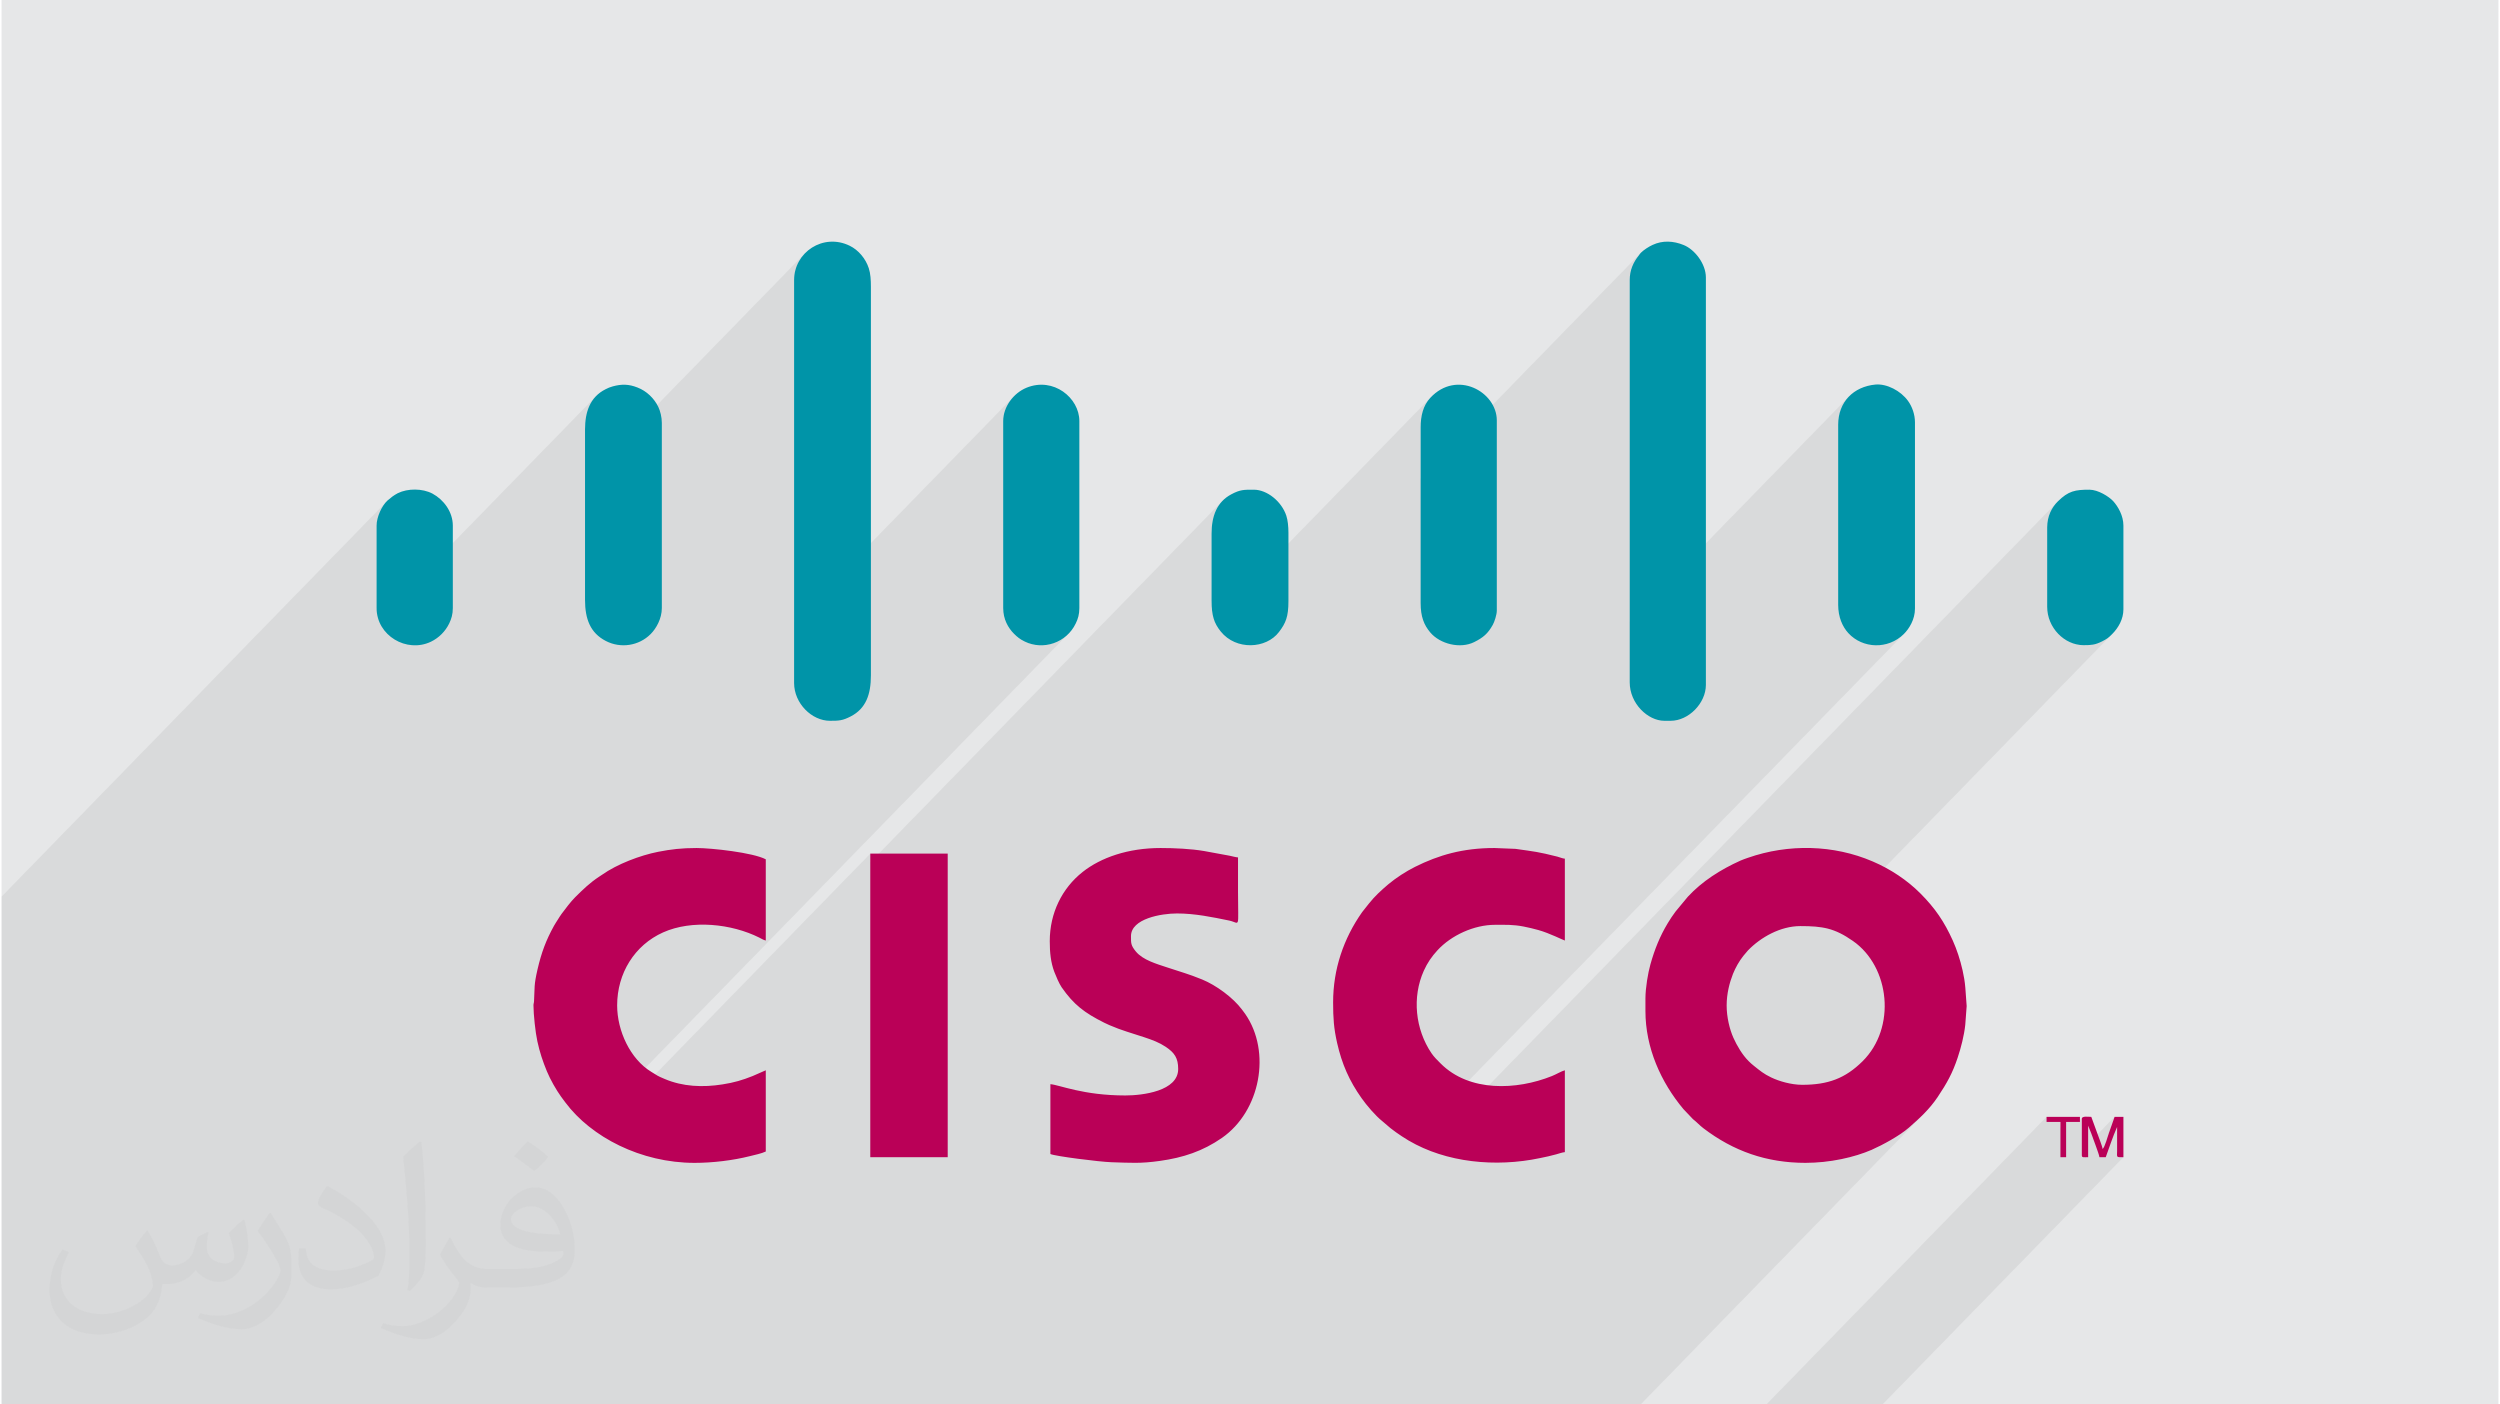
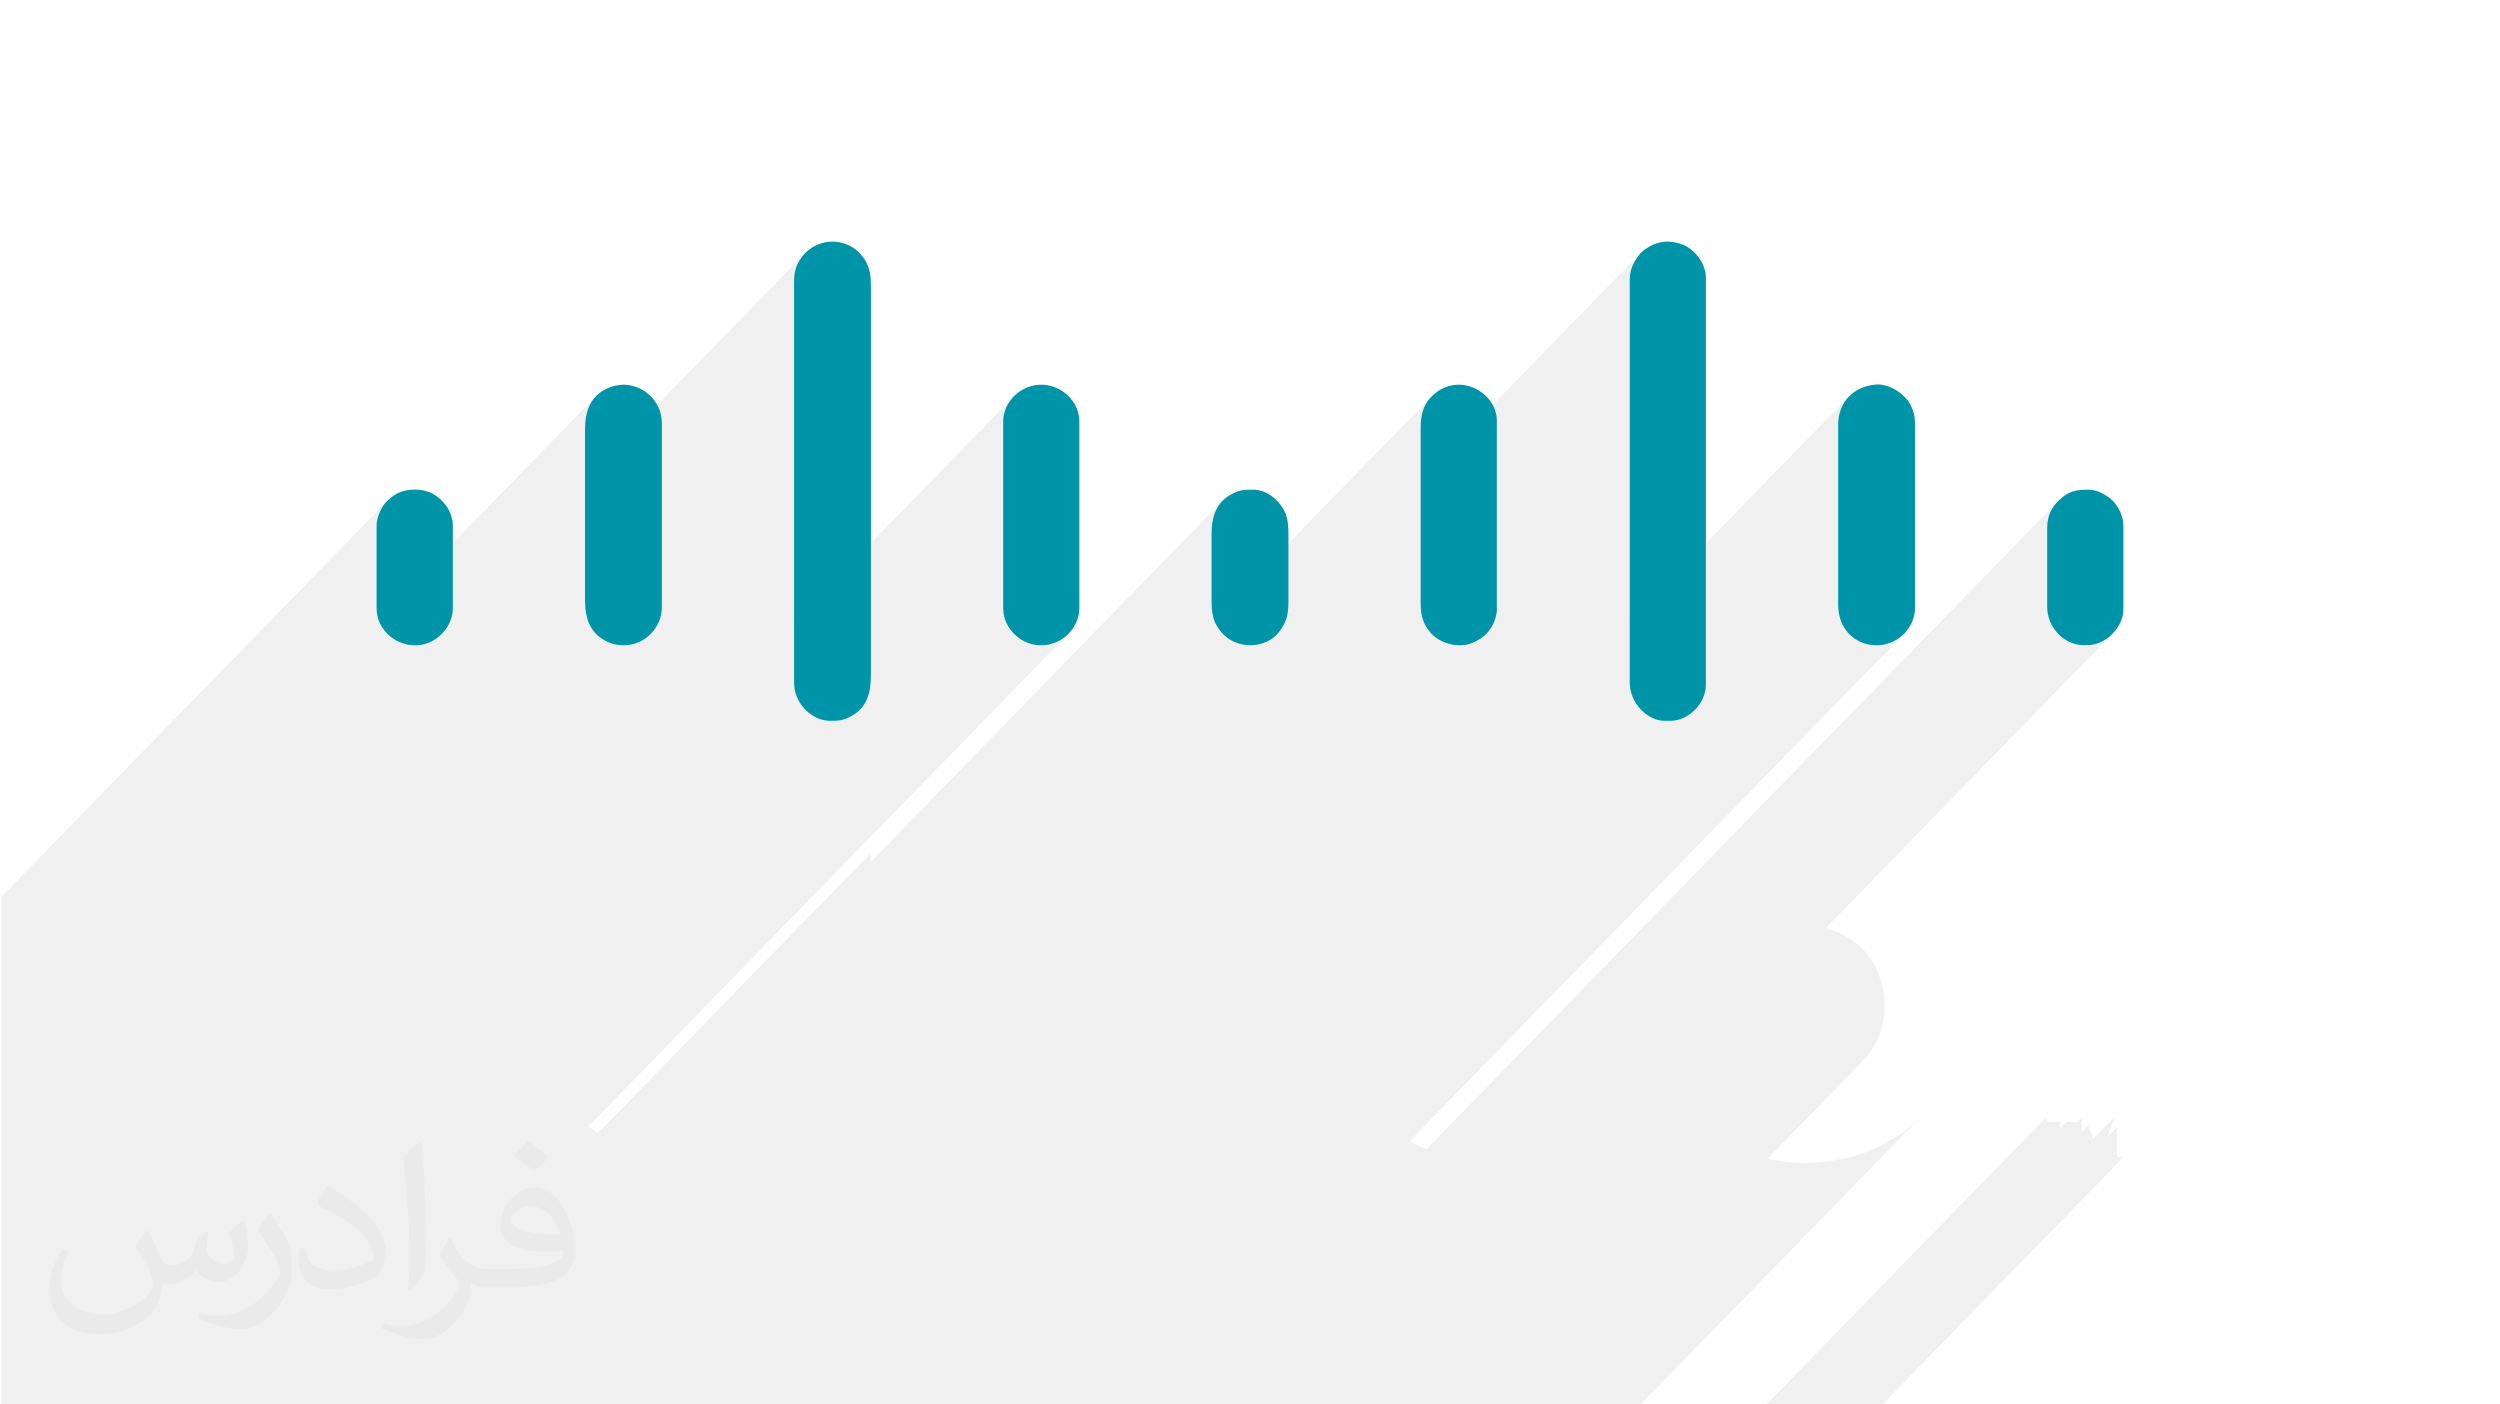
<svg xmlns="http://www.w3.org/2000/svg" xml:space="preserve" width="356px" height="200px" version="1.0" shape-rendering="geometricPrecision" text-rendering="geometricPrecision" image-rendering="optimizeQuality" fill-rule="evenodd" clip-rule="evenodd" viewBox="0 0 35600 20025">
  <g id="Layer_x0020_1">
    <g id="_1549751723136">
-       <path fill="#E6E7E8" d="M0 0l35600 0 0 20025 -35600 0 0 -20025z" />
      <path fill="#373435" fill-opacity="0.078" d="M16982 20025l7 0 1 0 29 0 51 0 325 0 403 0 175 0 111 0 328 0 179 0 13 0 87 0 92 0 217 0 138 0 208 0 43 0 487 0 79 0 196 0 275 0 1340 0 596 0 764 0 222 0 21 0 4044 -4150 -52 52 -55 51 -55 50 -58 51 -53 43 -61 44 -68 44 -72 43 -73 41 -72 38 -68 34 -62 28 -97 39 -106 35 -112 32 -119 27 -123 22 -127 17 -130 10 -131 4 -103 -2 -101 -6 -100 -10 -97 -14 -96 -17 -42 -10 1353 -1389 85 -94 70 -103 58 -108 45 -114 32 -118 19 -120 7 -122 -5 -122 -16 -120 -29 -118 -40 -113 -51 -109 -62 -102 -73 -94 -83 -85 -94 -74 -95 -62 -88 -48 -86 -38 -85 -27 -35 -7 4086 -4194 -19 19 -17 16 -15 13 -16 12 -16 11 -18 11 -20 11 -25 13 -35 16 -32 13 -30 9 -30 7 -30 4 -31 3 -34 1 -38 0 -101 -11 -97 -32 -88 -51 -78 -68 -65 -81 -49 -93 -32 -102 -11 -109 0 -1132 3 -59 9 -55 14 -52 18 -48 22 -45 26 -41 28 -37 31 -33 -9001 9237 -44 -18 -106 -50 -89 -49 7045 -7230 -90 73 -99 50 -106 29 -108 8 -107 -13 -102 -33 -95 -53 -84 -74 -30 -36 -28 -41 -25 -45 -21 -49 -17 -52 -13 -56 -9 -60 -2 -63 0 -2568 10 -117 29 -106 46 -94 63 -81 -3120 3202 0 -4869 2 -52 7 -49 11 -47 15 -45 19 -42 23 -41 26 -39 29 -38 4 -6 4 -5 2 -4 3 -3 2 -4 3 -4 4 -4 -3135 3217 0 -733 2 -60 5 -58 9 -56 14 -55 18 -52 24 -49 29 -47 36 -43 -3082 3163 -7 -18 -13 -54 -9 -60 -5 -67 -2 -75 0 -952 4 -93 12 -87 20 -81 29 -75 38 -68 49 -61 -5018 5150 0 -124 -3883 3985 -28 -19 -100 -75 -6 -5 6814 -6993 -86 62 -96 44 -102 25 -106 5 -105 -16 -102 -38 -24 -12 -21 -12 -19 -12 -18 -12 -16 -14 -17 -14 -17 -16 -19 -18 -30 -33 -29 -37 -26 -40 -23 -44 -19 -47 -15 -52 -9 -55 -3 -58 0 -2667 6 -76 20 -74 30 -70 41 -66 49 -59 -3127 3209 0 -4875 18 -142 52 -127 81 -108 -3132 3214 0 -709 3 -89 11 -86 19 -81 29 -77 39 -70 51 -64 -3096 3177 -9 -21 -19 -139 0 -1176 4 -47 9 -50 15 -50 19 -49 23 -47 26 -44 29 -38 -5472 5615 0 197 0 1176 0 189 0 311 0 710 0 65 0 48 0 108 0 1502 0 888 0 560 0 1487 427 0 190 0 514 0 38 0 26 0 32 0 49 0 320 0 390 0 53 0 274 0 235 0 38 0 5 0 178 0 104 0 273 0 70 0 486 0 25 0 117 0 140 0 333 0 133 0 53 0 230 0 121 0 301 0 927 0 303 0 139 0 122 0 11 0 559 0 156 0 6 0 3 0 100 0 110 0 410 0 507 0 442 0 50 0 98 0 219 0 199 0 128 0 293 0 118 0 349 0 14 0 44 0 41 0 22 0 253 0 142 0 274 0 280 0 156 0 486 0 104 0 115 0 124 0 66 0 11 0 23 0 16 0 557 0 49 0 216 0 299 0 28 0 296 0 143 0 46 0 90 0 193 0 136 0 431 0 18 0 54 0 187 0 296 0 137 0 93 0 120 0 275 0 179 0 353 0 211 0zm8447 0l81 0 171 0 9 0 17 0 170 0 42 0 81 0 26 0 105 0 67 0 78 0 31 0 7 0 93 0 69 0 89 0 75 0 177 0 3436 -3526 -34 0 -24 0 -17 -2 -10 -6 -5 -10 -1 -16 0 -24 1 -32 0 -341 -133 137 8 -29 7 -19 82 -233 -305 313 -2 -5 -16 -43 -10 -30 -44 -109 -90 92 0 -191 4 -13 -57 58 -171 0 -81 83 0 -83 -198 0 0 -72 -3995 4101 70 0 197 0z" />
      <g>
-         <path fill="#BA0057" d="M24596 14335c0,-170 42,-327 90,-449 37,-91 87,-180 147,-256l66 -78c183,-190 465,-348 748,-348 317,0 487,29 749,212 528,367 622,1236 137,1716 -246,244 -493,335 -859,335 -159,0 -333,-52 -443,-105 -105,-50 -161,-97 -247,-166 -33,-26 -46,-39 -76,-68 -88,-88 -165,-218 -216,-332 -53,-119 -96,-292 -96,-461zm4561 1661l198 0 0 503 81 0 0 -503 197 0 0 -72 -476 0 0 72zm503 -45l0 521c0,36 25,27 90,27l0 -449 44 109c20,61 114,299 117,340l90 0 78 -219c13,-37 25,-70 39,-104l45 -108 0 341c-2,99 -14,90 90,90l0 -575 -126 0 -82 233c-14,38 -57,202 -89,225 -3,-39 -60,-178 -77,-228l-84 -230c-42,0 -135,-16 -135,27zm-17274 548l1104 0 0 -4328 -1104 0 0 4328zm6599 -2209c0,229 10,371 57,580 69,303 174,540 347,785 73,104 200,253 298,331l116 99c54,43 104,77 162,116 514,345 1209,441 1848,334 87,-15 156,-30 239,-48 47,-11 71,-18 115,-29 43,-11 80,-27 122,-31l0 -1167c-46,11 -129,61 -186,83 -502,201 -1176,230 -1585,-180 -48,-48 -92,-90 -131,-147 -231,-342 -278,-798 -109,-1175 51,-113 112,-202 194,-291 198,-216 524,-364 820,-364 152,0 255,-5 407,24 79,16 139,30 211,50 165,46 356,145 379,150l0 -1167c-37,-3 -67,-19 -106,-29 -283,-71 -313,-70 -598,-111l-301 -12c-447,0 -792,99 -1132,269 -128,64 -270,156 -380,248 -102,87 -194,170 -279,278l-95 120c-265,377 -413,814 -413,1284zm-9104 2290c258,0 546,-35 785,-95 75,-19 170,-38 230,-67l0 -1158 -187 82c-145,58 -267,94 -429,119 -282,45 -568,33 -827,-78 -111,-47 -91,-41 -188,-100 -301,-182 -488,-585 -488,-948 0,-459 249,-859 655,-1041 411,-184 975,-124 1371,74 32,16 58,34 93,42l0 -1158c-181,-96 -774,-161 -988,-161 -210,0 -363,18 -547,54 -257,51 -583,174 -802,329 -17,12 -21,13 -38,25 -135,89 -230,182 -343,294 -63,62 -142,169 -194,238 -23,30 -32,50 -53,81 -19,31 -37,56 -55,89 -113,205 -178,378 -234,619 -54,233 -39,259 -50,452 -2,38 -8,32 -8,63 0,129 28,387 55,510 33,155 79,291 136,429 50,121 133,265 203,363 20,28 40,54 61,82 368,493 1076,861 1842,861zm5064 -3161c0,160 14,302 65,438 23,60 69,168 104,219 172,248 326,365 608,506 26,13 47,23 73,34 179,78 316,112 500,174 117,39 211,74 304,136 125,84 177,160 177,316 0,316 -510,377 -754,377 -601,0 -939,-151 -1068,-161l0 996c65,31 702,112 871,117 271,8 413,21 691,-19 330,-46 610,-138 884,-328 548,-381 707,-1226 332,-1767 -17,-24 -29,-38 -46,-62 -129,-173 -370,-348 -567,-429 -203,-83 -288,-101 -501,-173 -147,-49 -345,-104 -446,-227 -71,-87 -69,-117 -69,-218 0,-251 435,-324 656,-324 255,0 505,52 743,101 162,34 127,143 127,-415 0,-162 0,-323 0,-485 -33,-2 -87,-18 -119,-24l-364 -67c-187,-32 -425,-43 -621,-43 -464,0 -852,136 -1112,342 -293,232 -468,585 -468,986zm8493 817l0 180c0,525 222,1016 542,1398l135 142c54,42 95,89 149,130 427,326 901,494 1455,494 350,0 698,-79 945,-186 155,-68 403,-204 529,-315 156,-137 293,-261 413,-440 130,-194 211,-340 284,-560 47,-141 92,-315 108,-467l20 -268 -19 -260c-7,-89 -21,-167 -39,-248 -36,-158 -82,-296 -140,-426 -122,-270 -252,-462 -465,-675 -184,-184 -420,-343 -678,-453 -554,-238 -1199,-254 -1779,-51 -34,12 -75,26 -104,39 -286,129 -546,294 -751,515l-175 211c-43,57 -73,103 -112,167 -111,184 -187,373 -247,587 -34,120 -71,335 -71,486z" />
-         <path fill="#0094A8" d="M29166 7520l0 1132c0,297 245,547 521,547 107,0 162,-4 260,-53 71,-36 92,-51 146,-106 88,-88 160,-213 160,-352l0 -1194c0,-142 -77,-273 -146,-349 -61,-66 -216,-163 -339,-163 -202,0 -299,17 -451,168 -84,83 -151,208 -151,370zm-23819 -26l0 1176c0,391 429,646 776,479 113,-55 205,-147 260,-261 30,-63 51,-128 51,-218l0 -1176c0,-198 -132,-371 -290,-456 -144,-76 -352,-76 -495,-6 -29,15 -54,32 -77,48l-70 57c-82,75 -155,236 -155,357zm11905 116l0 952c0,214 34,321 132,443 217,269 646,248 829,6 97,-127 135,-218 135,-440l0 -979c0,-81 -9,-176 -30,-239 -67,-203 -273,-371 -464,-371 -136,0 -193,-3 -321,66 -203,108 -281,307 -281,562zm2981 -1517l0 2505c0,194 47,312 137,419 140,166 427,237 626,138 129,-64 196,-121 266,-247 23,-41 57,-143 57,-202l0 -2712c0,-408 -572,-727 -949,-321 -103,111 -137,259 -137,420zm-5952 -90l0 2667c0,161 72,284 154,366 52,51 83,76 151,110 265,131 598,20 730,-258 31,-63 51,-128 51,-218l0 -2667c0,-330 -369,-632 -753,-475 -185,76 -333,271 -333,475zm-5962 117l0 2433c0,274 76,471 295,585 212,111 473,71 641,-98 78,-78 159,-219 159,-370l0 -2640c0,-83 -22,-169 -50,-228 -60,-124 -167,-227 -297,-277 -124,-49 -225,-51 -353,-16 -39,11 -67,22 -103,41 -224,113 -292,329 -292,570zm17867 -63l0 2568c0,172 61,311 145,402 205,223 567,235 791,13 78,-77 159,-210 159,-361l0 -2658c0,-111 -40,-224 -99,-305 -104,-145 -304,-248 -465,-233 -312,30 -531,247 -531,574zm-2972 -2065l0 5737c0,302 259,548 494,548l89 0c258,0 503,-252 503,-512l0 -5809c0,-195 -160,-400 -318,-463 -145,-59 -299,-68 -442,-1 -55,25 -126,71 -167,112 -16,16 -13,17 -27,35 -81,100 -132,211 -132,353zm-11914 0l0 5746c0,290 251,539 512,539 129,0 180,-3 296,-63 217,-112 287,-315 287,-584l0 -5539c0,-98 -5,-189 -30,-266 -44,-137 -148,-261 -272,-321 -378,-185 -793,93 -793,488z" />
+         <path fill="#0094A8" d="M29166 7520l0 1132c0,297 245,547 521,547 107,0 162,-4 260,-53 71,-36 92,-51 146,-106 88,-88 160,-213 160,-352l0 -1194c0,-142 -77,-273 -146,-349 -61,-66 -216,-163 -339,-163 -202,0 -299,17 -451,168 -84,83 -151,208 -151,370zm-23819 -26l0 1176c0,391 429,646 776,479 113,-55 205,-147 260,-261 30,-63 51,-128 51,-218l0 -1176c0,-198 -132,-371 -290,-456 -144,-76 -352,-76 -495,-6 -29,15 -54,32 -77,48l-70 57c-82,75 -155,236 -155,357zm11905 116l0 952c0,214 34,321 132,443 217,269 646,248 829,6 97,-127 135,-218 135,-440l0 -979c0,-81 -9,-176 -30,-239 -67,-203 -273,-371 -464,-371 -136,0 -193,-3 -321,66 -203,108 -281,307 -281,562zm2981 -1517l0 2505c0,194 47,312 137,419 140,166 427,237 626,138 129,-64 196,-121 266,-247 23,-41 57,-143 57,-202l0 -2712c0,-408 -572,-727 -949,-321 -103,111 -137,259 -137,420zm-5952 -90l0 2667c0,161 72,284 154,366 52,51 83,76 151,110 265,131 598,20 730,-258 31,-63 51,-128 51,-218l0 -2667c0,-330 -369,-632 -753,-475 -185,76 -333,271 -333,475zm-5962 117l0 2433c0,274 76,471 295,585 212,111 473,71 641,-98 78,-78 159,-219 159,-370l0 -2640c0,-83 -22,-169 -50,-228 -60,-124 -167,-227 -297,-277 -124,-49 -225,-51 -353,-16 -39,11 -67,22 -103,41 -224,113 -292,329 -292,570zm17867 -63l0 2568c0,172 61,311 145,402 205,223 567,235 791,13 78,-77 159,-210 159,-361l0 -2658c0,-111 -40,-224 -99,-305 -104,-145 -304,-248 -465,-233 -312,30 -531,247 -531,574zm-2972 -2065l0 5737c0,302 259,548 494,548l89 0c258,0 503,-252 503,-512l0 -5809c0,-195 -160,-400 -318,-463 -145,-59 -299,-68 -442,-1 -55,25 -126,71 -167,112 -16,16 -13,17 -27,35 -81,100 -132,211 -132,353m-11914 0l0 5746c0,290 251,539 512,539 129,0 180,-3 296,-63 217,-112 287,-315 287,-584l0 -5539c0,-98 -5,-189 -30,-266 -44,-137 -148,-261 -272,-321 -378,-185 -793,93 -793,488z" />
      </g>
      <path fill="#373435" fill-opacity="0.031" d="M2082 17547c68,103 112,202 155,312 32,64 49,183 199,183 44,0 107,-14 163,-45 63,-33 111,-83 136,-159l60 -202 146 -72 10 10c-20,76 -25,149 -25,206 0,169 146,233 262,233 68,0 129,-33 129,-95 0,-80 -34,-216 -78,-338 68,-68 136,-136 214,-191l12 6c34,144 53,286 53,381 0,93 -41,196 -75,264 -70,132 -194,237 -344,237 -114,0 -241,-57 -328,-163l-5 0c-82,102 -208,194 -412,194l-63 0c-10,134 -39,229 -83,314 -121,237 -480,404 -818,404 -470,0 -706,-272 -706,-633 0,-223 73,-431 185,-578l92 38c-70,134 -116,261 -116,385 0,338 274,499 592,499 293,0 657,-187 723,-404 -25,-237 -114,-349 -250,-565 41,-72 94,-144 160,-221l12 0zm5421 -1274c99,62 196,136 291,220 -53,75 -119,143 -201,203 -95,-77 -190,-143 -287,-213 66,-74 131,-146 197,-210zm51 926c-160,0 -291,105 -291,183 0,167 320,219 703,217 -48,-196 -216,-400 -412,-400zm-359 895c208,0 390,-6 529,-41 155,-40 286,-118 286,-172 0,-14 0,-31 -5,-45 -87,8 -187,8 -274,8 -281,0 -498,-64 -582,-222 -22,-44 -37,-93 -37,-149 0,-153 66,-303 182,-406 97,-85 204,-138 313,-138 197,0 354,158 464,408 60,136 102,293 102,491 0,132 -37,243 -119,326 -153,148 -435,204 -867,204l-196 0 0 0 -51 0c-107,0 -184,-19 -245,-66l-10 0c3,25 5,49 5,72 0,97 -32,221 -97,320 -192,286 -400,410 -580,410 -182,0 -405,-70 -606,-161l36 -70c65,27 155,45 279,45 325,0 752,-313 805,-618 -12,-25 -33,-58 -65,-93 -95,-113 -155,-208 -211,-307 48,-95 92,-171 133,-240l17 -2c139,283 265,446 546,446l44 0 0 0 204 0zm-1408 299c24,-130 27,-276 27,-413l0 -202c0,-377 -49,-926 -88,-1282 68,-75 163,-161 238,-219l22 6c51,450 63,971 63,1452 0,126 -5,249 -17,340 -7,114 -73,200 -214,332l-31 -14zm-1449 -596c7,177 94,317 398,317 189,0 349,-49 526,-134 32,-14 49,-33 49,-49 0,-111 -85,-258 -228,-392 -139,-126 -323,-237 -495,-311 -59,-25 -78,-52 -78,-77 0,-51 68,-158 124,-235l19 -2c197,103 418,256 580,427 148,157 240,316 240,489 0,128 -38,249 -102,361 -215,109 -446,192 -674,192 -277,0 -466,-130 -466,-436 0,-33 0,-84 12,-150l95 0zm-501 -503l173 278c63,103 121,215 121,392l0 227c0,183 -117,379 -306,573 -148,132 -279,188 -400,188 -180,0 -386,-56 -624,-159l27 -70c75,20 162,37 269,37 342,-2 692,-252 852,-557 19,-35 27,-68 27,-91 0,-35 -20,-74 -34,-109 -88,-165 -185,-315 -292,-454 56,-88 112,-173 173,-257l14 2z" />
    </g>
  </g>
</svg>